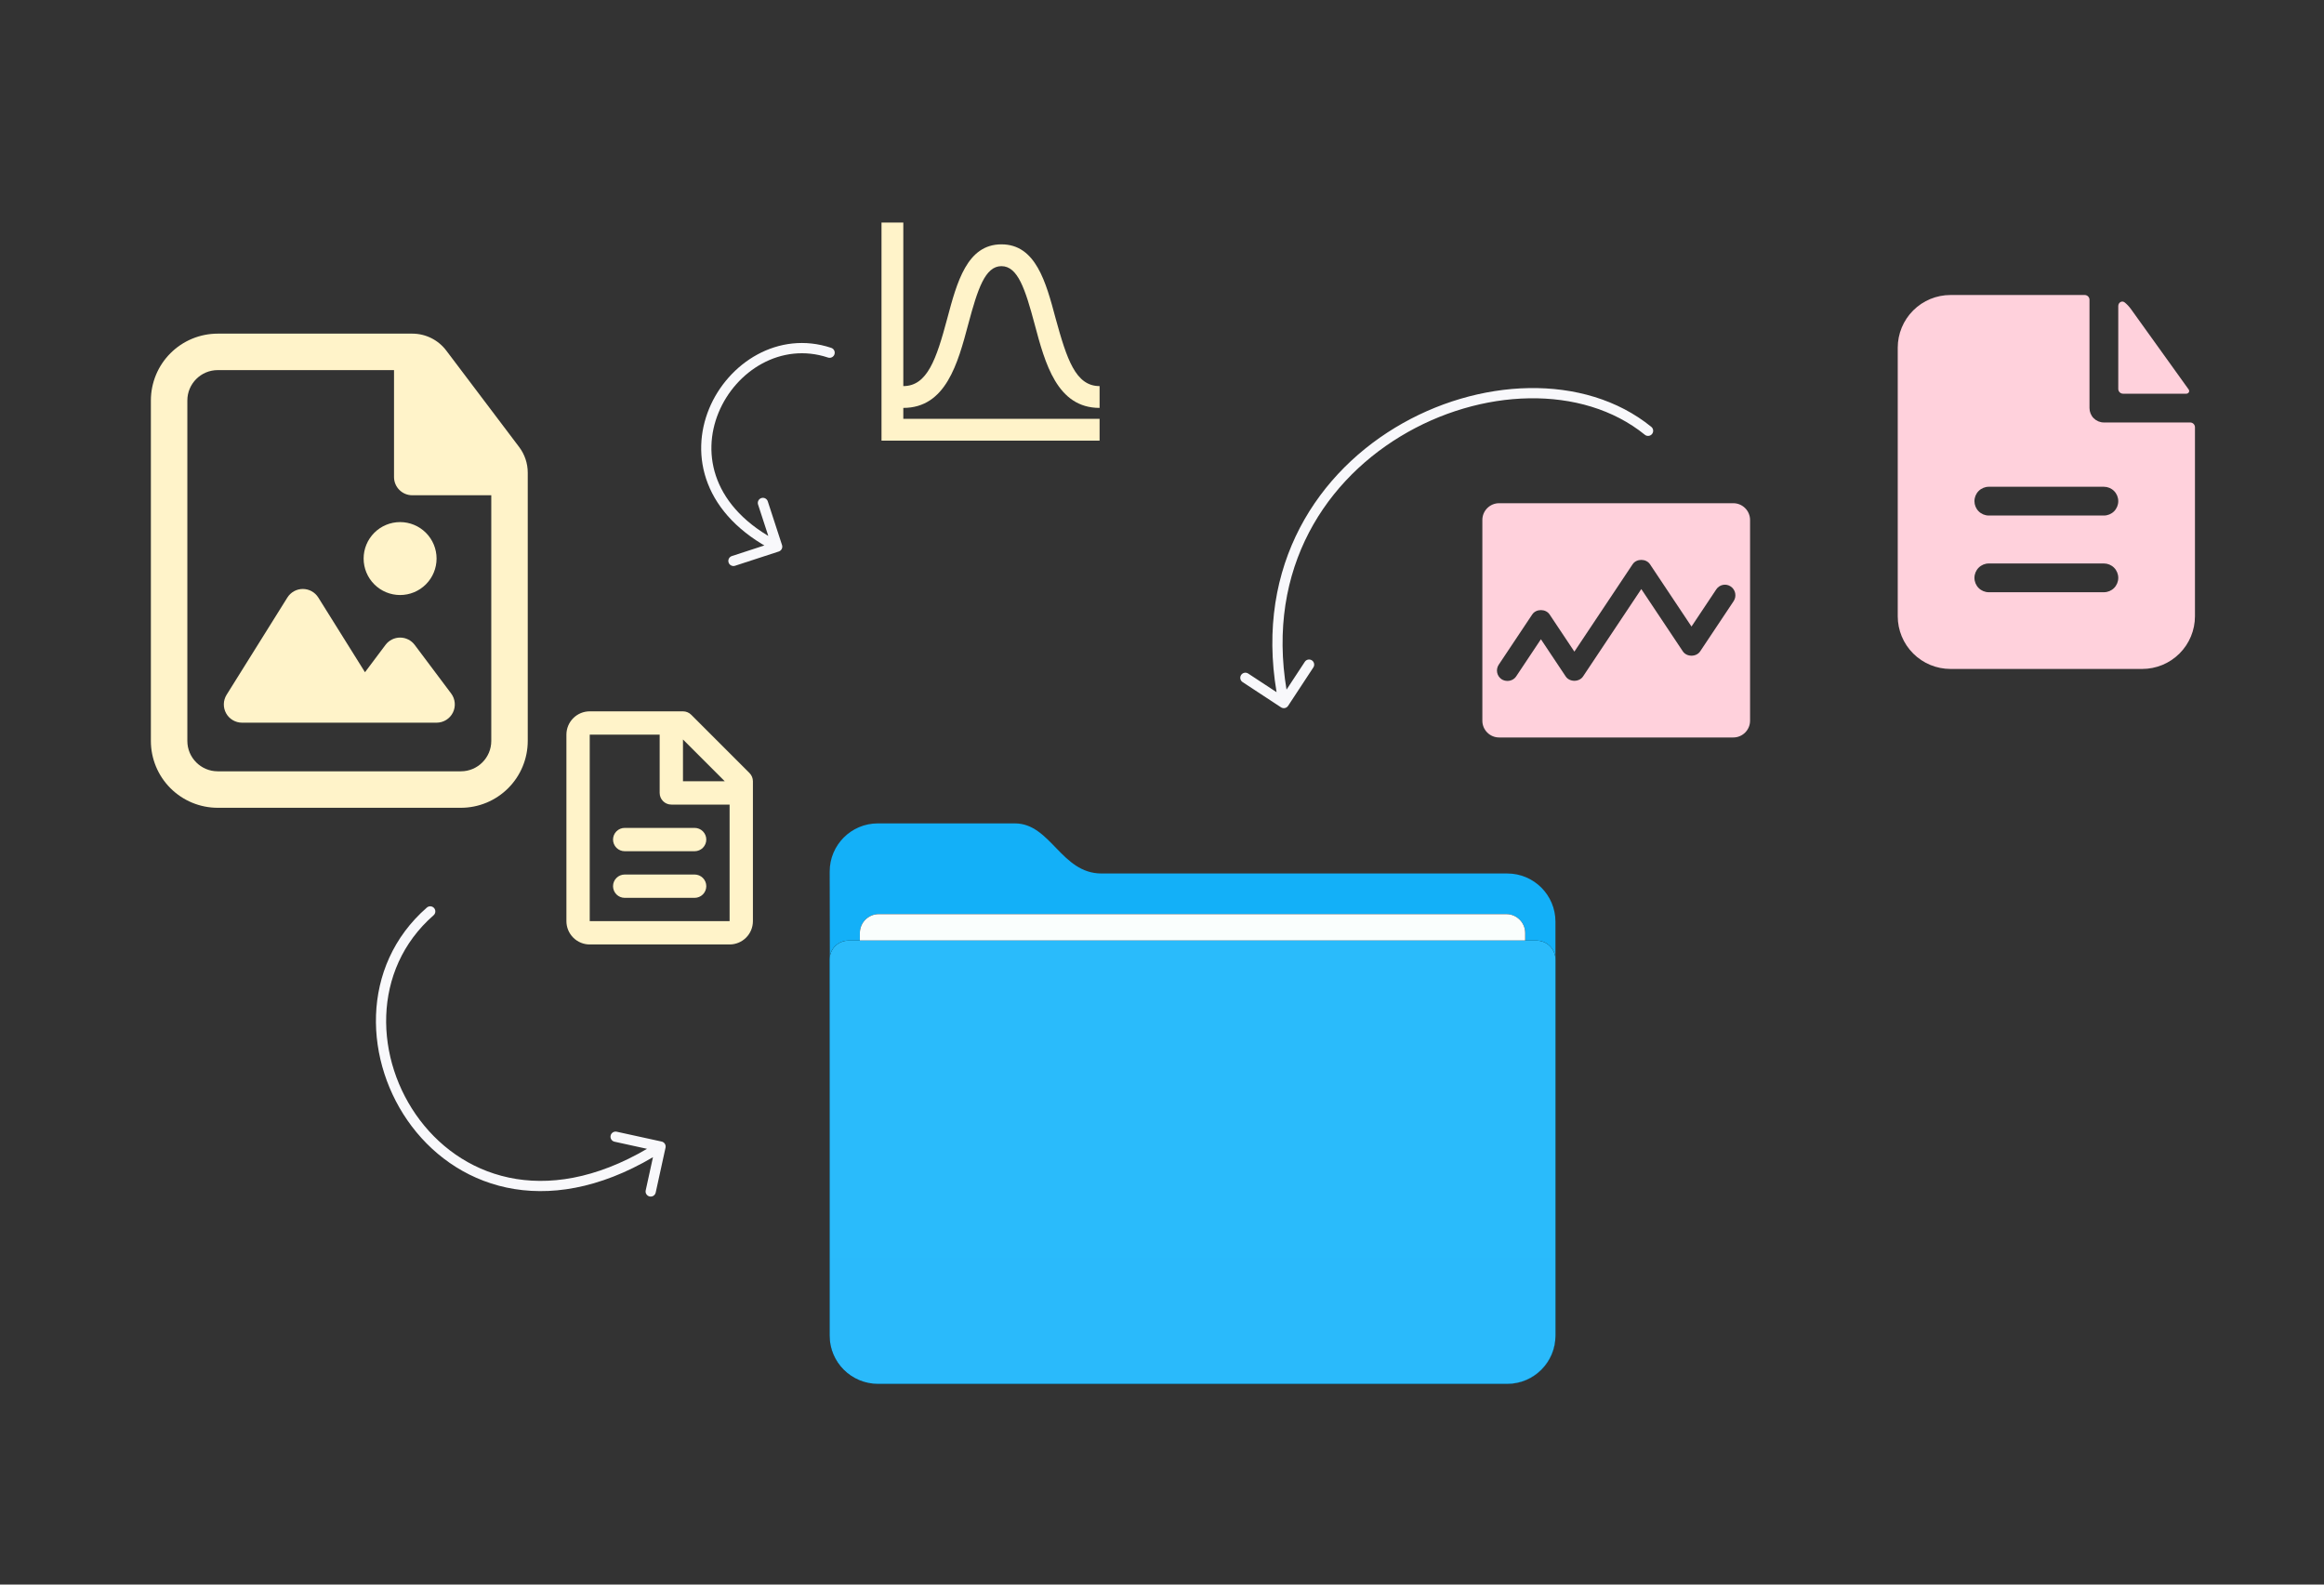
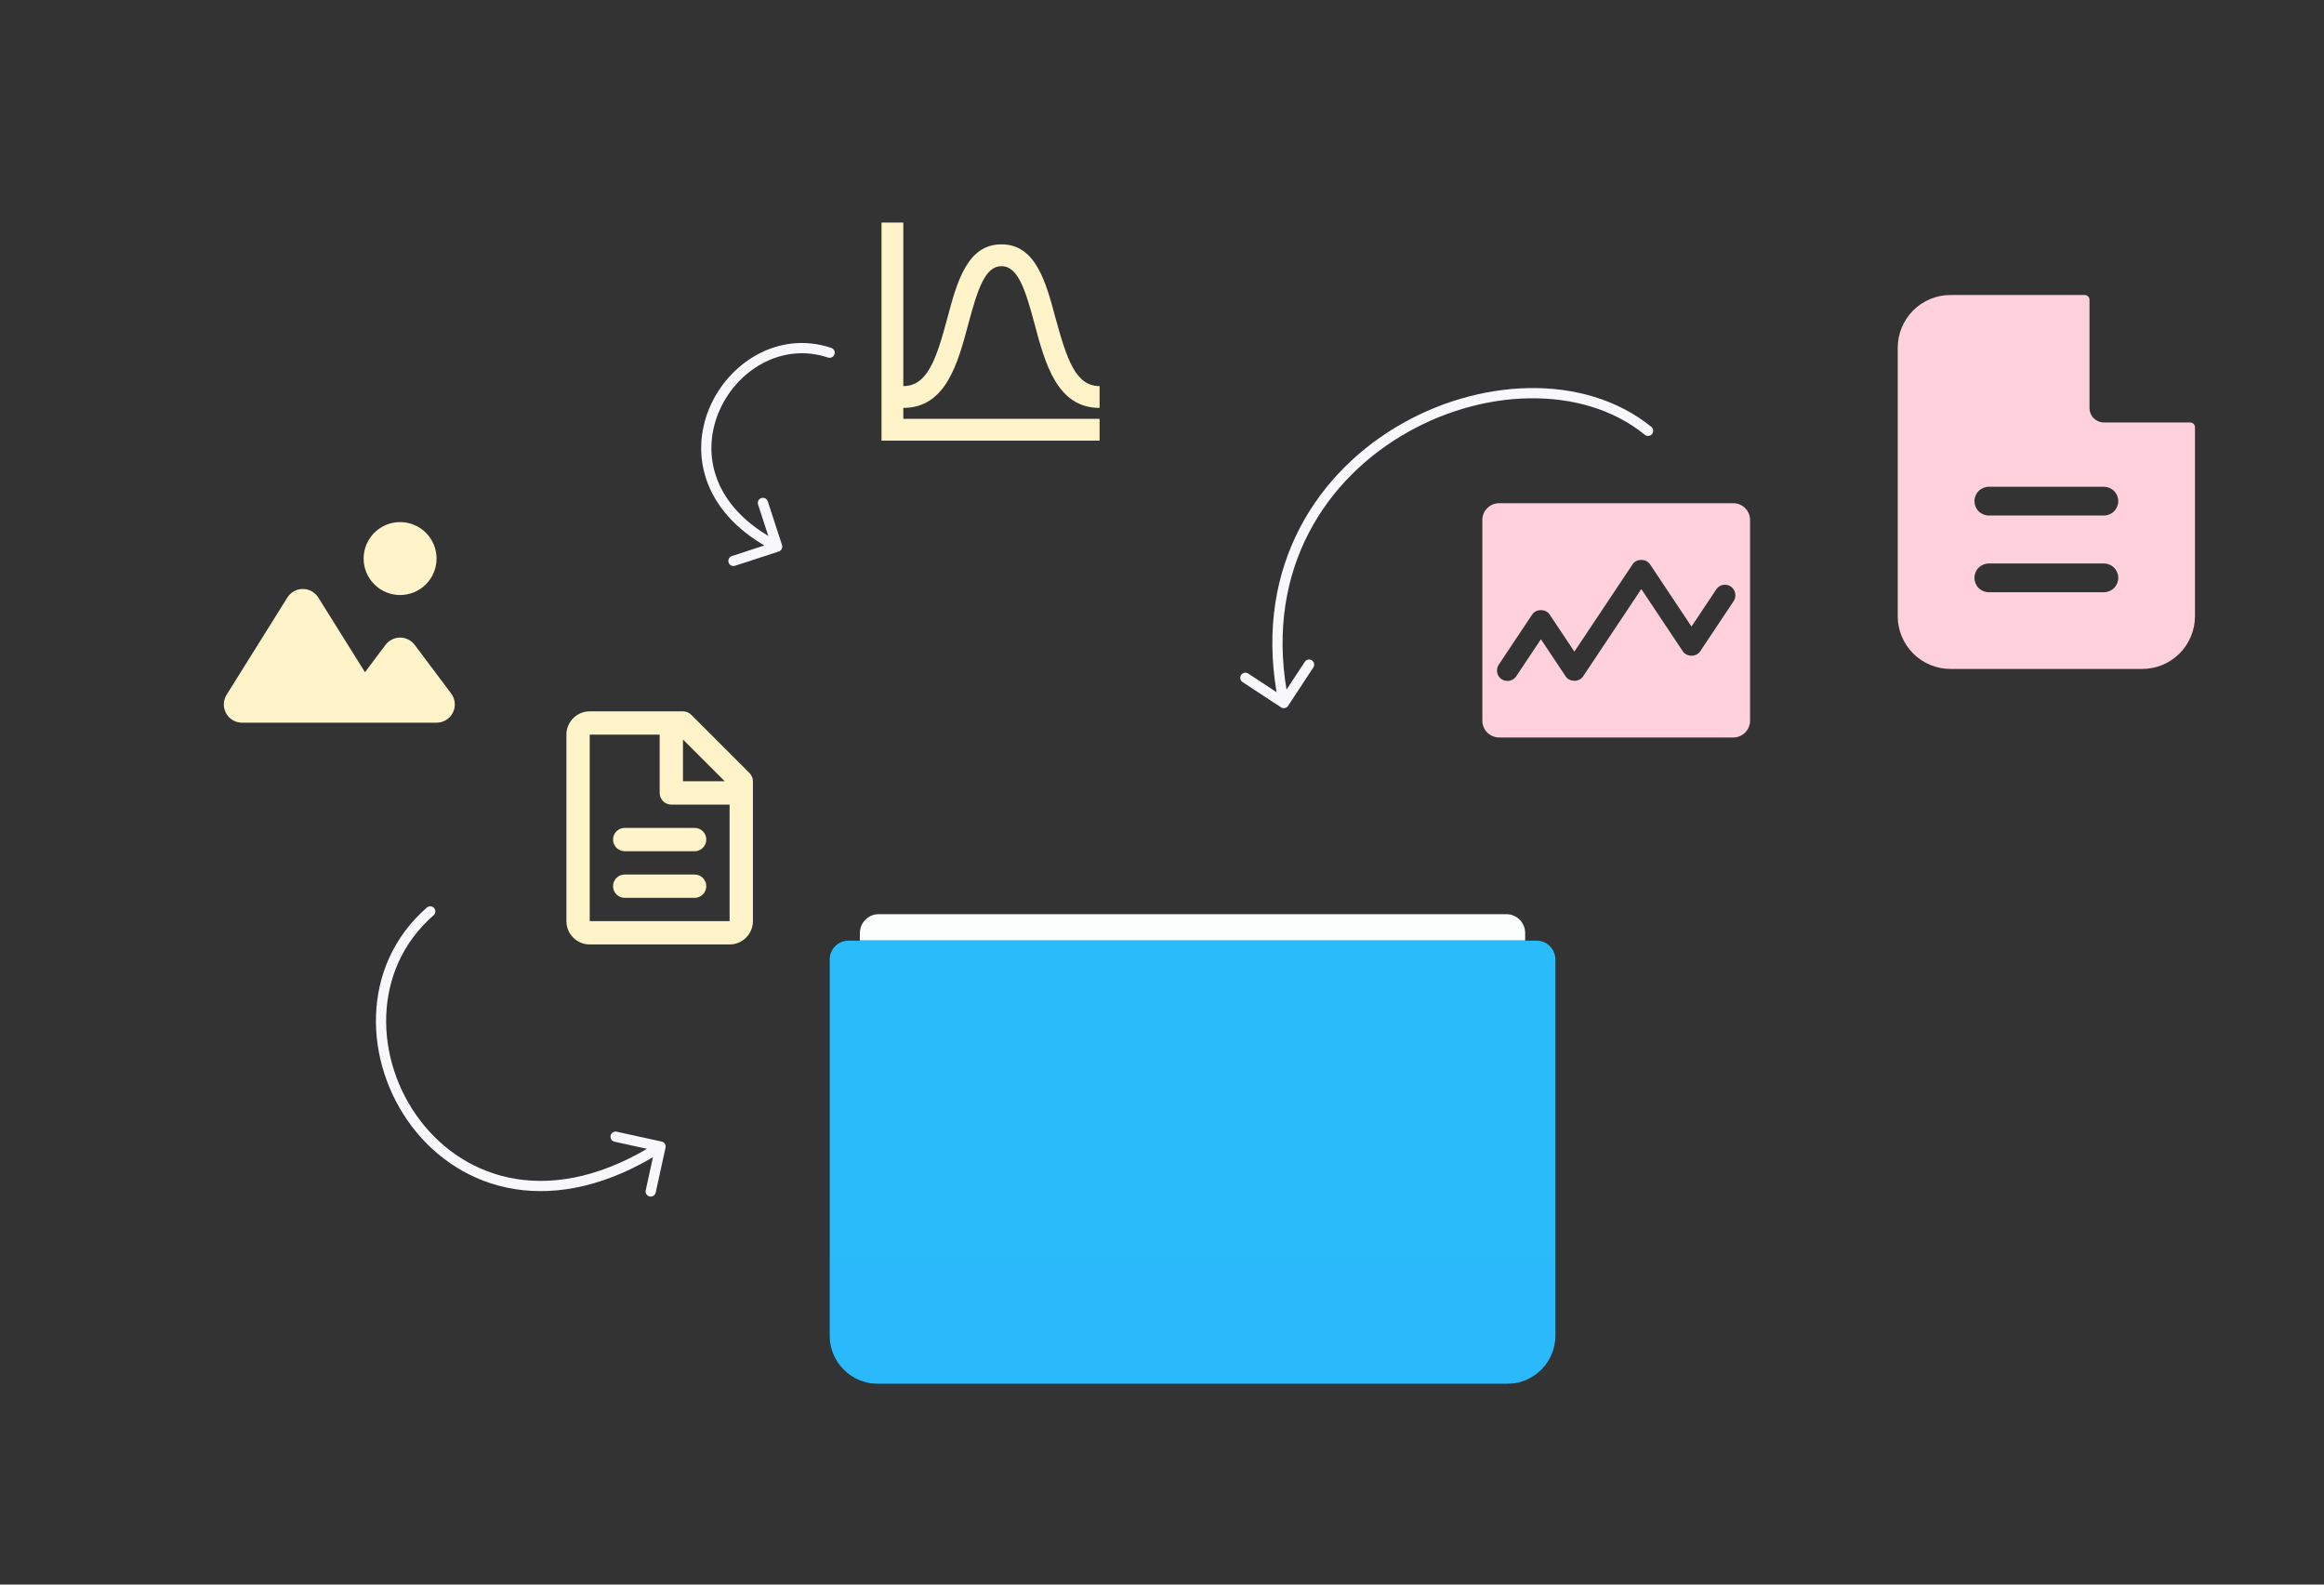
<svg xmlns="http://www.w3.org/2000/svg" width="440" height="300" viewBox="0 0 440 300" fill="none">
  <rect x="0" y="0" width="440" height="300" fill="#333333" stroke="none" />
-   <path fill-rule="evenodd" clip-rule="evenodd" d="M157.234 252.87C157.242 257.911 161.333 261.997 166.373 261.997H285.367C290.407 261.997 294.492 257.911 294.492 252.871V174.498C294.492 169.458 290.408 165.372 285.365 165.372H208.542C200.909 165.372 198.941 155.889 192.141 155.889H166.196C161.156 155.889 157.077 159.975 157.085 165.016L157.234 252.87Z" fill="url(#paint0_linear_6480_1566)" />
  <path d="M166.374 173.066H285.187C287.163 173.066 288.766 174.669 288.766 176.645V189.886C288.766 191.863 287.163 193.465 285.187 193.465H166.374C164.398 193.465 162.796 191.863 162.796 189.886V176.645C162.796 174.669 164.398 173.066 166.374 173.066Z" fill="black" />
  <path d="M166.374 173.066H285.187C287.163 173.066 288.766 174.669 288.766 176.645V189.886C288.766 191.863 287.163 193.465 285.187 193.465H166.374C164.398 193.465 162.796 191.863 162.796 189.886V176.645C162.796 174.669 164.398 173.066 166.374 173.066Z" fill="#FAFEFD" />
  <path d="M160.649 178.074H290.913C292.89 178.074 294.492 179.676 294.492 181.653V252.869C294.492 257.909 290.406 261.995 285.366 261.995H166.196C161.156 261.995 157.07 257.909 157.07 252.869V181.653C157.07 179.676 158.672 178.074 160.649 178.074Z" fill="black" />
  <path d="M160.649 178.074H290.913C292.89 178.074 294.492 179.676 294.492 181.653V252.869C294.492 257.909 290.406 261.995 285.366 261.995H166.196C161.156 261.995 157.07 257.909 157.07 252.869V181.653C157.07 179.676 158.672 178.074 160.649 178.074Z" fill="url(#paint1_linear_6480_1566)" />
  <path d="M68.845 105.749C68.845 103.918 69.573 102.161 70.868 100.866C72.162 99.571 73.919 98.844 75.75 98.844C77.582 98.844 79.338 99.571 80.633 100.866C81.928 102.161 82.656 103.918 82.656 105.749C82.656 107.58 81.928 109.337 80.633 110.632C79.338 111.927 77.582 112.654 75.75 112.654C73.919 112.654 72.162 111.927 70.868 110.632C69.573 109.337 68.845 107.58 68.845 105.749ZM60.264 113.128C59.954 112.632 59.522 112.222 59.01 111.938C58.498 111.655 57.922 111.506 57.336 111.506C56.751 111.506 56.175 111.655 55.663 111.938C55.151 112.222 54.719 112.632 54.409 113.128L42.9 131.542C42.574 132.065 42.394 132.665 42.378 133.281C42.362 133.897 42.511 134.505 42.81 135.044C43.108 135.583 43.546 136.032 44.076 136.344C44.607 136.657 45.212 136.822 45.828 136.822H82.656C83.297 136.822 83.925 136.644 84.471 136.307C85.016 135.97 85.457 135.487 85.744 134.914C86.03 134.34 86.152 133.698 86.094 133.06C86.037 132.421 85.802 131.811 85.418 131.298L78.512 122.091C78.191 121.662 77.774 121.314 77.294 121.075C76.815 120.835 76.286 120.71 75.75 120.71C75.214 120.71 74.686 120.835 74.206 121.075C73.727 121.314 73.31 121.662 72.988 122.091L69.103 127.27L60.264 113.128Z" fill="#FFF3C9" />
-   <path fill-rule="evenodd" clip-rule="evenodd" d="M41.224 63.166C37.867 63.166 34.647 64.5 32.273 66.874C29.898 69.248 28.565 72.468 28.565 75.826V140.274C28.565 143.632 29.898 146.852 32.273 149.226C34.647 151.6 37.867 152.934 41.224 152.934H87.259C90.616 152.934 93.836 151.6 96.21 149.226C98.585 146.852 99.918 143.632 99.918 140.274V89.489C99.918 87.735 99.348 86.031 98.289 84.632L84.488 66.365C83.737 65.372 82.766 64.566 81.65 64.01C80.535 63.455 79.307 63.166 78.061 63.166H41.224ZM35.47 75.826C35.47 72.649 38.048 70.071 41.224 70.071H74.599V90.313C74.599 92.219 76.146 93.765 78.052 93.765H93.013V140.274C93.013 143.45 90.435 146.028 87.259 146.028H41.224C38.048 146.028 35.47 143.45 35.47 140.274V75.826Z" fill="#FFF3C9" />
  <path d="M107.239 139.087C107.239 137.917 107.704 136.794 108.532 135.967C109.359 135.139 110.482 134.674 111.653 134.674H129.307C129.892 134.674 130.453 134.907 130.867 135.32L141.901 146.355C142.315 146.768 142.548 147.329 142.548 147.915V174.397C142.548 175.567 142.083 176.69 141.255 177.517C140.427 178.345 139.305 178.81 138.134 178.81H111.653C110.482 178.81 109.359 178.345 108.532 177.517C107.704 176.69 107.239 175.567 107.239 174.397V139.087ZM137.221 147.915L129.307 140.001V147.915H137.221ZM124.893 139.087H111.653V174.397H138.134V152.328H127.1C126.515 152.328 125.954 152.096 125.54 151.682C125.126 151.268 124.893 150.707 124.893 150.122V139.087ZM116.066 158.949C116.066 158.364 116.299 157.802 116.713 157.388C117.126 156.974 117.688 156.742 118.273 156.742H131.514C132.099 156.742 132.66 156.974 133.074 157.388C133.488 157.802 133.721 158.364 133.721 158.949C133.721 159.534 133.488 160.095 133.074 160.509C132.66 160.923 132.099 161.156 131.514 161.156H118.273C117.688 161.156 117.126 160.923 116.713 160.509C116.299 160.095 116.066 159.534 116.066 158.949ZM116.066 167.776C116.066 167.191 116.299 166.629 116.713 166.216C117.126 165.802 117.688 165.569 118.273 165.569H131.514C132.099 165.569 132.66 165.802 133.074 166.216C133.488 166.629 133.721 167.191 133.721 167.776C133.721 168.361 133.488 168.923 133.074 169.337C132.66 169.75 132.099 169.983 131.514 169.983H118.273C117.688 169.983 117.126 169.75 116.713 169.337C116.299 168.923 116.066 168.361 116.066 167.776Z" fill="#FFF3C9" />
  <path fill-rule="evenodd" clip-rule="evenodd" d="M395.602 56.759C395.602 56.519 395.506 56.288 395.336 56.117C395.166 55.947 394.935 55.852 394.694 55.852H369.28C366.632 55.852 364.093 56.904 362.221 58.776C360.348 60.648 359.296 63.188 359.296 65.836V116.664C359.296 119.311 360.348 121.851 362.221 123.723C364.093 125.596 366.632 126.648 369.28 126.648H405.586C408.234 126.648 410.773 125.596 412.646 123.723C414.518 121.851 415.57 119.311 415.57 116.664V80.892C415.57 80.651 415.474 80.42 415.304 80.25C415.134 80.08 414.903 79.984 414.662 79.984H398.325C397.603 79.984 396.91 79.697 396.399 79.186C395.889 78.676 395.602 77.983 395.602 77.261V56.759ZM398.325 92.157C399.047 92.157 399.74 92.444 400.25 92.955C400.761 93.465 401.048 94.158 401.048 94.88C401.048 95.602 400.761 96.295 400.25 96.806C399.74 97.316 399.047 97.603 398.325 97.603H376.541C375.819 97.603 375.127 97.316 374.616 96.806C374.105 96.295 373.819 95.602 373.819 94.88C373.819 94.158 374.105 93.465 374.616 92.955C375.127 92.444 375.819 92.157 376.541 92.157H398.325ZM398.325 106.679C399.047 106.679 399.74 106.966 400.25 107.477C400.761 107.988 401.048 108.68 401.048 109.402C401.048 110.125 400.761 110.817 400.25 111.328C399.74 111.838 399.047 112.125 398.325 112.125H376.541C375.819 112.125 375.127 111.838 374.616 111.328C374.105 110.817 373.819 110.125 373.819 109.402C373.819 108.68 374.105 107.988 374.616 107.477C375.127 106.966 375.819 106.679 376.541 106.679H398.325Z" fill="#FFD1DC" />
-   <path d="M401.048 57.935C401.048 57.267 401.749 56.842 402.268 57.26C402.708 57.615 403.099 58.029 403.44 58.501L414.379 73.739C414.626 74.087 414.358 74.537 413.929 74.537H401.955C401.715 74.537 401.484 74.442 401.314 74.272C401.143 74.101 401.048 73.871 401.048 73.63V57.935Z" fill="#FFD1DC" />
  <g clip-path="url(#clip0_6480_1566)">
    <path d="M328.17 95.272H283.82C282.077 95.272 280.652 96.697 280.652 98.439V136.453C280.652 138.196 282.077 139.621 283.82 139.621H328.17C329.912 139.621 331.337 138.196 331.337 136.453V98.439C331.337 96.697 329.912 95.272 328.17 95.272ZM328.233 113.803L321.897 123.307C321.169 124.416 319.331 124.416 318.603 123.307L310.746 111.523L299.722 128.059C298.994 129.167 297.156 129.167 296.428 128.059L291.739 121.026L287.051 128.059C286.671 128.629 286.037 128.914 285.404 128.914C285.023 128.914 284.643 128.819 284.295 128.597C284.078 128.452 283.893 128.265 283.748 128.048C283.604 127.831 283.504 127.587 283.454 127.331C283.404 127.075 283.405 126.812 283.457 126.556C283.509 126.3 283.61 126.057 283.756 125.841L290.092 116.338C290.821 115.229 292.658 115.229 293.387 116.338L298.075 123.37L309.099 106.834C309.828 105.725 311.665 105.725 312.394 106.834L320.25 118.619L324.938 111.586C325.54 110.667 326.776 110.414 327.694 111.047C328.581 111.649 328.835 112.885 328.233 113.803Z" fill="#FFD1DC" />
  </g>
  <path d="M183.327 61.351C185.102 54.724 186.506 50.389 189.603 50.389C192.7 50.389 194.103 54.724 195.879 61.351C197.861 68.803 200.132 77.226 208.183 77.226V73.097C203.641 73.097 201.99 68.019 199.863 60.298C198.026 53.403 196.106 46.26 189.603 46.26C183.1 46.26 181.18 53.403 179.343 60.298C177.278 68.019 175.565 73.097 171.023 73.097V42.131H166.894V83.42H208.183V79.291H171.023V77.226C179.074 77.226 181.345 68.803 183.327 61.351Z" fill="#FFF3C9" />
  <path d="M82.091 173.283C82.493 172.931 82.535 172.32 82.183 171.918C81.832 171.515 81.221 171.474 80.818 171.825L82.091 173.283ZM126.004 217.276C126.118 216.754 125.787 216.238 125.265 216.124L116.759 214.262C116.237 214.148 115.721 214.478 115.607 215C115.493 215.522 115.823 216.038 116.345 216.152L123.906 217.807L122.251 225.368C122.137 225.89 122.468 226.406 122.99 226.52C123.512 226.635 124.027 226.304 124.142 225.782L126.004 217.276ZM81.454 172.554L80.818 171.825C68.057 182.967 68.859 201.229 77.966 213.25C82.537 219.284 89.229 223.804 97.421 225.118C105.619 226.433 115.219 224.524 125.581 217.884L125.059 217.069L124.537 216.254C114.497 222.688 105.372 224.434 97.728 223.207C90.079 221.98 83.811 217.761 79.508 212.081C70.867 200.674 70.268 183.605 82.091 173.283L81.454 172.554Z" fill="#F8F8FB" />
  <path d="M311.416 82.312C311.83 82.649 312.44 82.586 312.776 82.171C313.113 81.756 313.05 81.147 312.635 80.81L311.416 82.312ZM242.534 133.915C242.98 134.209 243.58 134.084 243.873 133.638L248.654 126.36C248.947 125.913 248.823 125.313 248.377 125.02C247.93 124.727 247.33 124.851 247.037 125.297L242.787 131.767L236.318 127.517C235.871 127.224 235.272 127.348 234.978 127.795C234.685 128.241 234.809 128.841 235.256 129.135L242.534 133.915ZM312.025 81.561L312.635 80.81C299.951 70.51 279.75 71.488 264.103 80.989C248.377 90.537 237.042 108.795 242.117 133.303L243.065 133.107L244.012 132.91C239.122 109.297 249.997 91.818 265.108 82.643C280.298 73.419 299.561 72.686 311.416 82.312L312.025 81.561Z" fill="#F8F8FB" />
  <path d="M156.764 67.694C157.271 67.863 157.819 67.589 157.988 67.082C158.157 66.575 157.883 66.027 157.377 65.858L156.764 67.694ZM147.441 104.415C147.949 104.249 148.227 103.703 148.061 103.195L145.361 94.917C145.196 94.409 144.649 94.131 144.141 94.297C143.633 94.463 143.356 95.009 143.522 95.517L145.921 102.875L138.563 105.275C138.055 105.441 137.777 105.987 137.943 106.495C138.108 107.003 138.655 107.28 139.163 107.115L147.441 104.415ZM157.07 66.776L157.377 65.858C147.347 62.51 137.816 68.735 134.253 77.384C132.46 81.736 132.143 86.757 134.022 91.575C135.902 96.398 139.945 100.924 146.703 104.358L147.141 103.495L147.579 102.633C141.164 99.373 137.502 95.174 135.825 90.872C134.146 86.566 134.419 82.062 136.042 78.121C139.312 70.182 147.918 64.741 156.764 67.694L157.07 66.776Z" fill="#F8F8FB" />
  <defs>
    <linearGradient id="paint0_linear_6480_1566" x1="6950.87" y1="2361.41" x2="6996.51" y2="8624.57" gradientUnits="userSpaceOnUse">
      <stop stop-color="#13B0F8" />
      <stop offset="0.185" stop-color="#008CEE" />
      <stop offset="1" stop-color="#336699" />
    </linearGradient>
    <linearGradient id="paint1_linear_6480_1566" x1="7028.15" y1="178.075" x2="7028.15" y2="8570.11" gradientUnits="userSpaceOnUse">
      <stop stop-color="#2ABBFB" />
      <stop offset="1" stop-color="#2675F6" />
    </linearGradient>
    <clipPath id="clip0_6480_1566">
      <rect width="50.686" height="50.686" fill="white" transform="translate(280.652 92.103)" />
    </clipPath>
  </defs>
</svg>